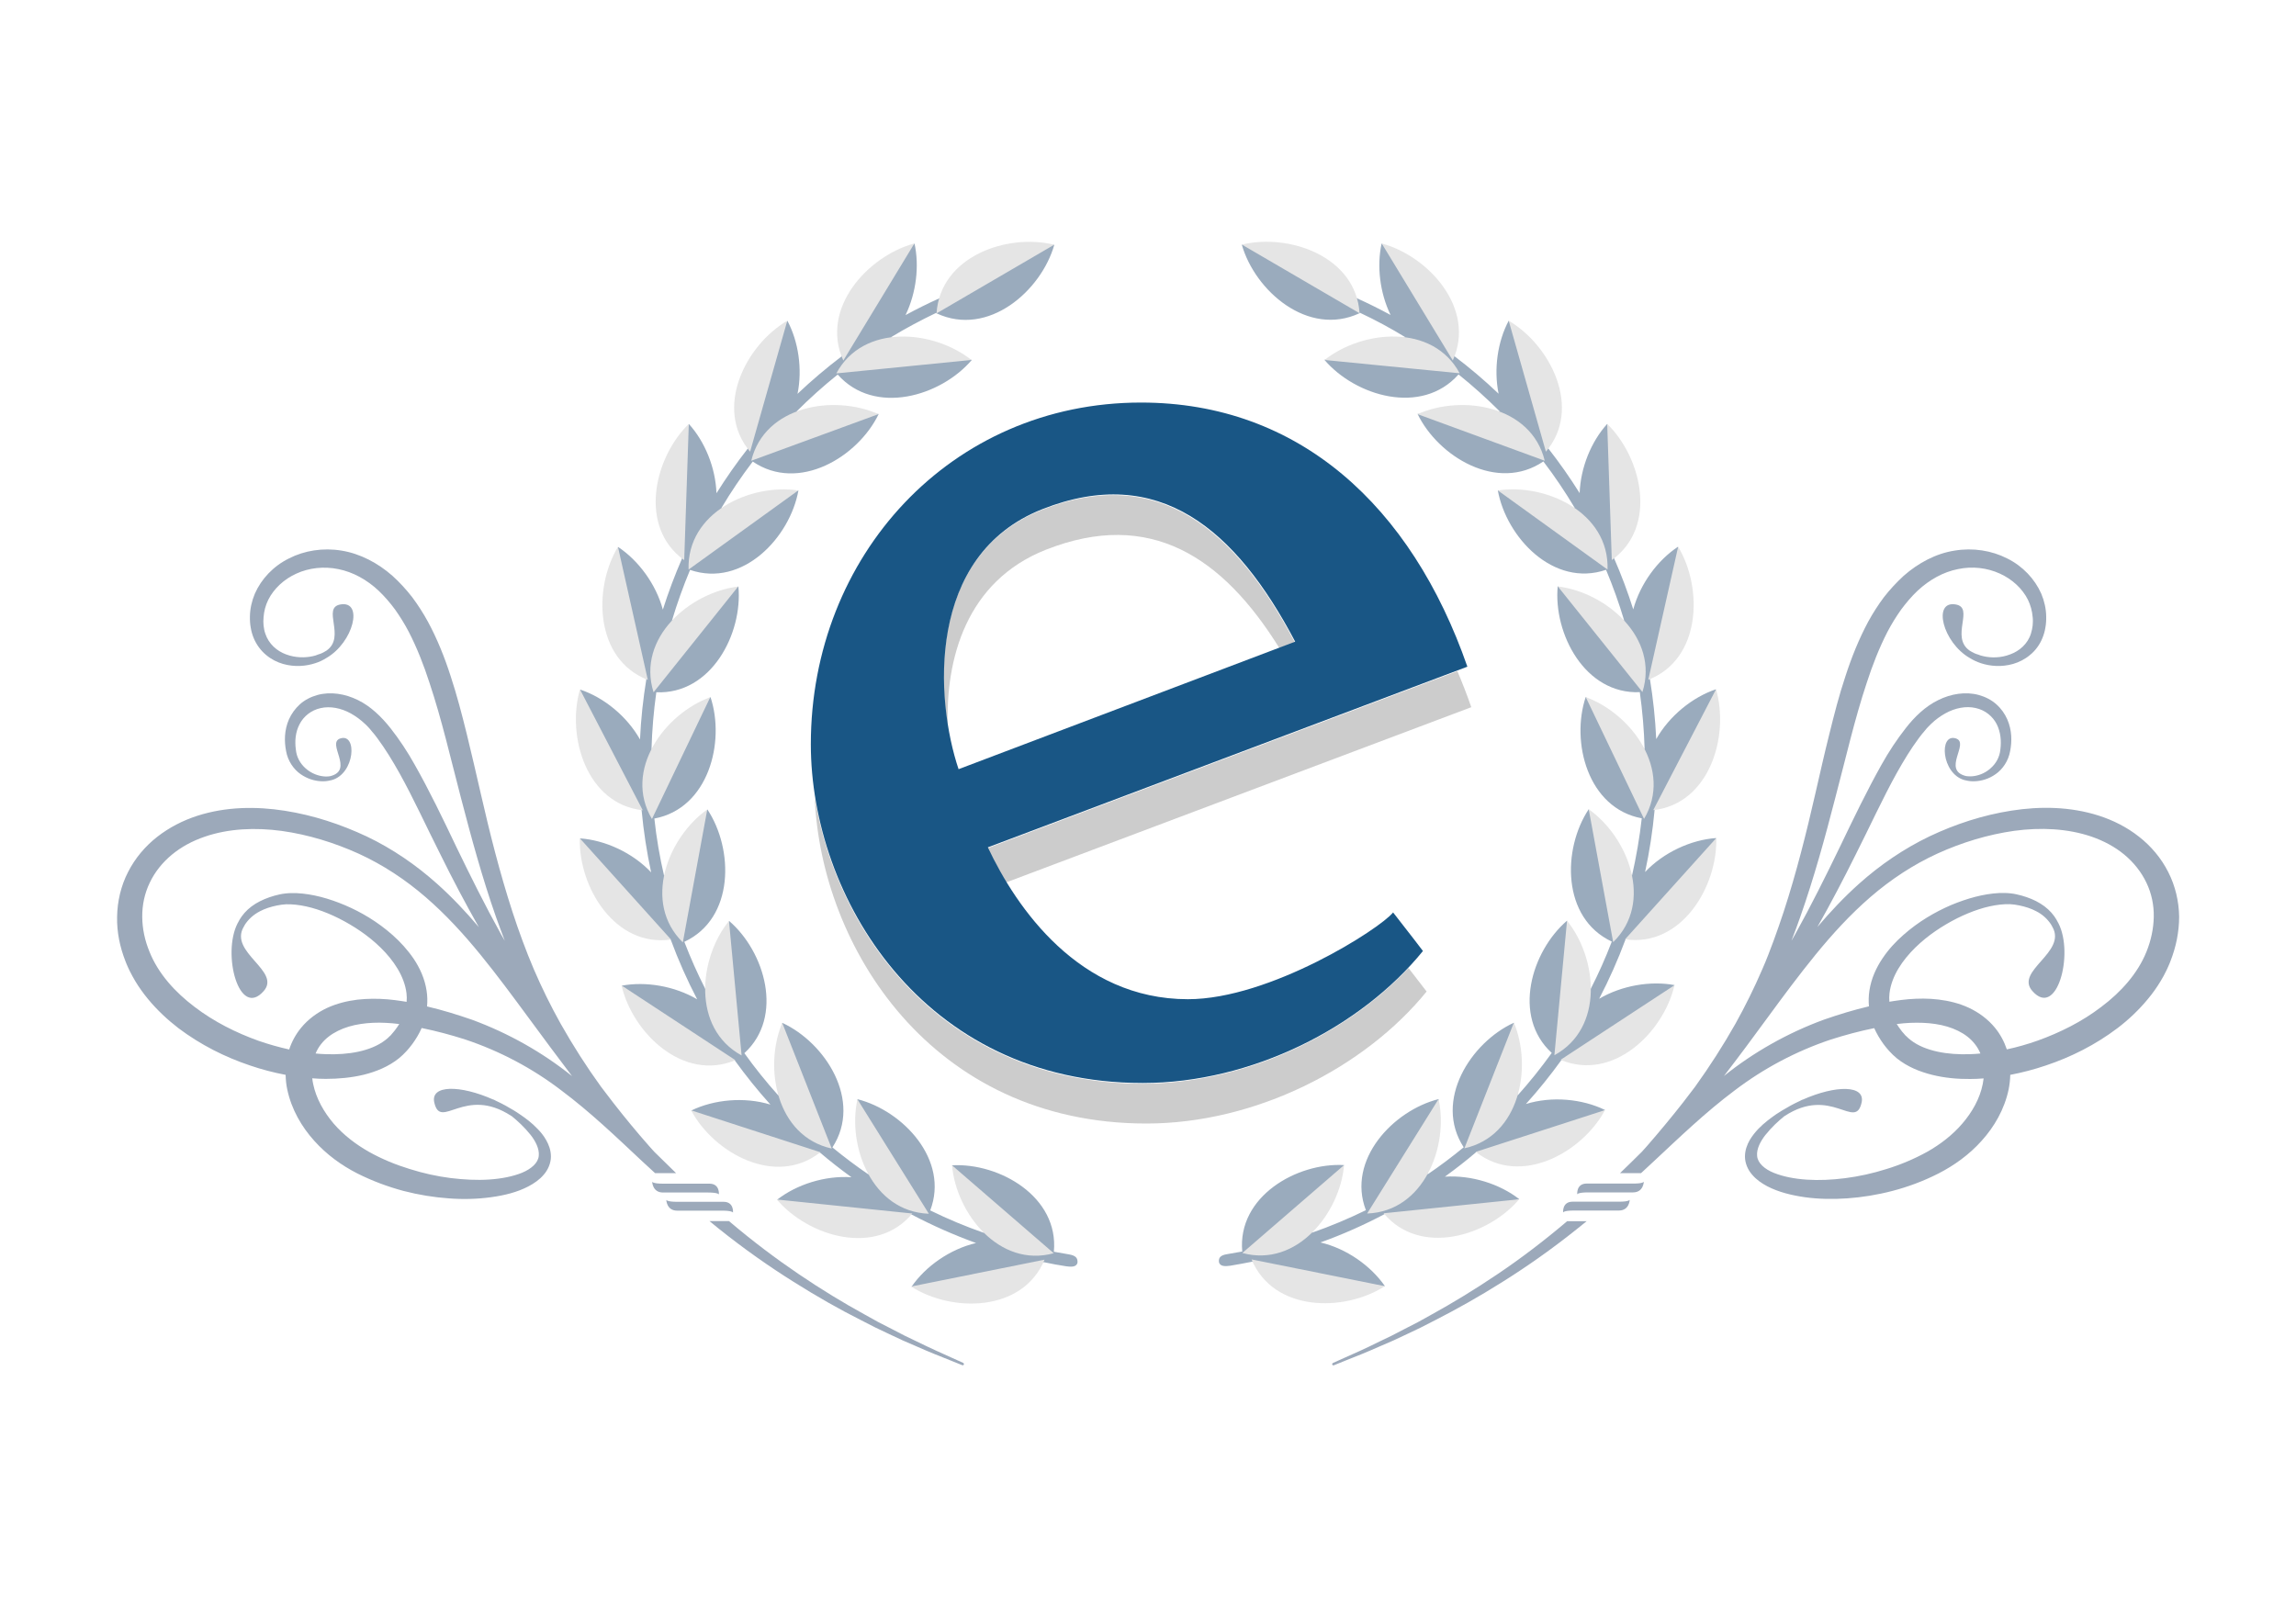
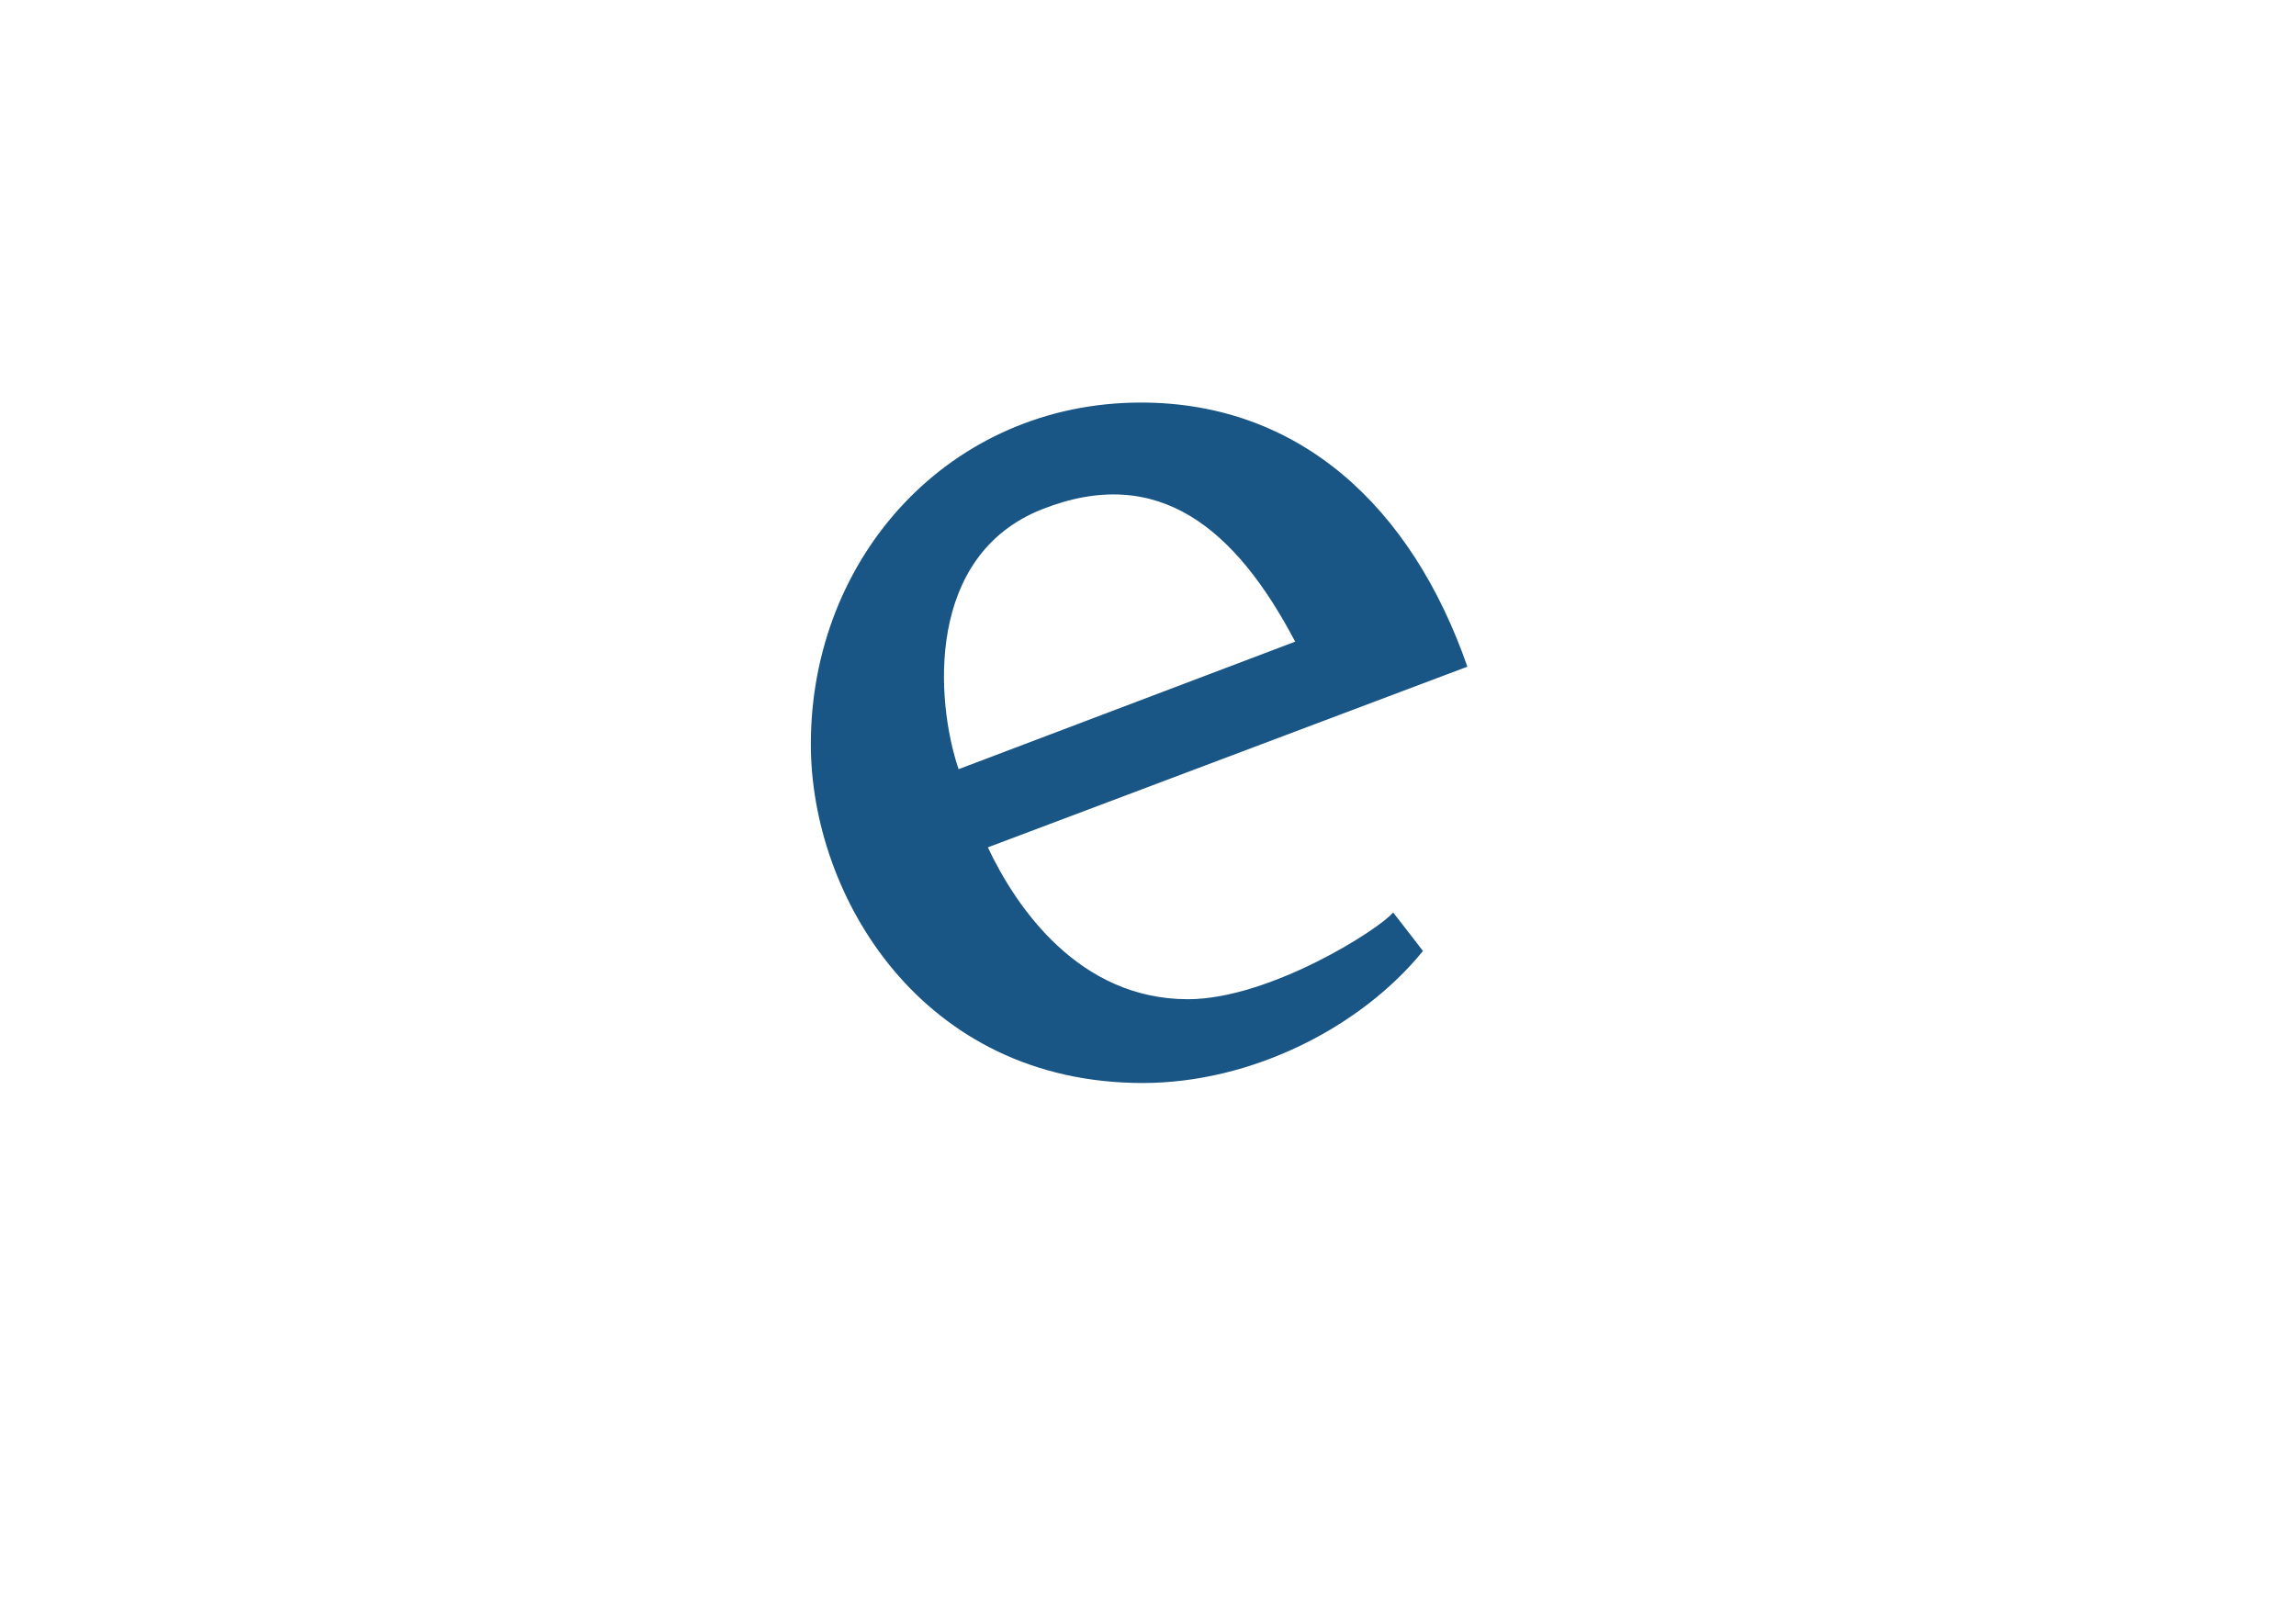
<svg xmlns="http://www.w3.org/2000/svg" xml:space="preserve" style="enable-background:new 0 0 2000 1400.1" viewBox="0 0 2000 1400.1">
-   <path d="m1890.7 837.2-.9 2.3-1 2.3-.9 2-1.1 2.3c-1.5 3.1-3 5.8-4.7 8.6-3.3 5.5-7 10.7-11 15.5-8 9.7-17 18.2-26.6 25.5-19.3 14.6-40.5 25.2-62.3 32.5-10.3 3.5-20.7 6.2-31.1 8.2-.1 4.3-.6 8.5-1.4 12.6-3.7 17.6-12.6 32.7-23.5 44.8-10.9 12.2-24 21.5-37.4 28.4-13.3 6.8-26.9 11.8-40.3 15.3-13.4 3.5-26.7 5.6-39.5 6.5-12.8.9-25.2.6-36.8-1-11.7-1.7-22.8-4.4-32.7-9.5-4.9-2.6-9.6-5.8-13.3-10.2-3.8-4.3-6.2-10.1-6.2-15.7s1.9-10.4 4.1-14.3c2.3-3.9 4.9-7 7.5-9.8 5.3-5.5 10.7-9.3 15.3-12.6 1.8-1.2 3.5-2.3 5.2-3.3 4.9-3 9.8-5.7 14.7-8 .1 0 .2-.1.3-.1 1.8-.9 2.7-1.4 2.7-1.4.2-.1.3-.1.5-.1 28.8-12.8 54.8-12.9 51.3 2.6-5.6 24.6-26.3-15-67.1 11.7-.1.1-.2.1-.3.2-5.1 4.1-10.9 9.4-16.4 16.3-4.1 5.2-7.9 12.1-7.2 18.3.5 6.1 6.4 11.4 14.6 14.7 8.2 3.3 18.1 5.2 28.7 5.9 10.6.7 21.9.2 33.5-1.3 11.6-1.5 23.7-4.1 35.7-7.9 12.1-3.7 24.1-8.7 35.7-15.1 11.3-6.4 21.9-14.5 30.5-24.5 8.6-10 15.3-21.8 17.8-34.4.3-1.7.6-3.3.8-5-3.9.3-7.8.5-11.7.5-11.1.1-22.2-.9-33.1-3.6-10.8-2.7-21.6-7-30.8-14.4-2.3-1.9-4.4-3.9-6.4-6.1l-.9-1-.6-.7-1.2-1.4c-.7-.8-1.6-2.1-2.5-3.2-3.2-4.4-5.9-9-8.1-13.9-12.9 2.6-25.5 6-38 10-30.1 10.1-58.4 25.1-83.6 44.3-25.3 18.9-48.1 40.9-70.5 61.8-3.7 3.4-7.3 6.8-11 10.2h-18.3c6.3-6.1 12.6-12.2 18.9-18.5 1.5-1.6 3-3.3 4.5-5 10.6-12.2 21.1-24.8 31.3-37.8 3.6-4.6 7.1-9.3 10.7-14 12.5-17.4 24.3-35.7 35.1-54.8 8.5-15.3 16.4-31.2 23.4-47.5 3.6-8.1 6.7-16.4 9.8-24.7 3.1-8.5 6-16.8 8.8-25.3 11.1-34 19.8-68.8 27.7-103.4 4-17.3 7.8-34.5 12.1-51.5 4.2-17 8.5-33.9 14-50.3 5.3-16.4 11.7-32.4 19.8-47.5 4.1-7.5 8.7-14.7 13.8-21.5 5.2-6.7 11-12.9 17.2-18.6 12.6-11.1 28-19.4 44.2-21.9 16.1-2.7 32.4-.1 45.9 6.8 13.6 6.7 24.1 18 29.7 30.7 2.7 6.4 4.2 13.2 4.3 19.8v2.5l-.1 2.3c-.1 1.6-.3 3.4-.6 4.9-.5 3.2-1.4 6.3-2.6 9.2-2.4 5.9-6.2 11-10.8 14.7-4.5 3.8-9.6 6.3-14.7 7.8-10.2 2.9-20 2-28-.6-3.6-1.2-6.8-2.7-9.7-4.5-23.8-13.6-32.7-50.3-12.3-46.7 16.6 2.9-5 28.2 12.1 40.2 1.3.8 2.7 1.6 4.2 2.3.3.1.6.3 1 .4.8.3 1.5.6 2.4.8.7.2 1.3.5 1.8.7.7.2 1.5.4 2.3.6 7.1 1.7 15.6 1.6 23.6-1.5 8-2.9 15.3-9.1 18.1-18.1.7-2.2 1.2-4.6 1.5-7 .1-1.3.2-2.4.2-3.6 0-1.5 0-2.6-.2-3.9-.4-5.1-1.8-10.2-4.1-15-4.8-9.6-13.6-17.9-24.5-22.8-10.9-5-23.9-6.6-36.5-3.9-12.7 2.5-24.8 9.2-35.2 18.9-5.2 4.9-9.9 10.5-14.3 16.4-4.3 6.1-8.3 12.5-11.9 19.4-7.1 13.8-13 28.8-18.1 44.6-10.5 31.5-18.2 65.5-27.3 99.9-8.9 34.5-18.5 69.6-30.6 104-2.4 6.9-5 13.8-7.6 20.6 1-1.9 2.1-3.7 3.2-5.6 14.1-25.4 26.8-51 38.9-76 12-25 23.7-49.3 36.4-71.9 6.3-11.3 13.4-22 21.1-31.8 7.6-9.8 17.1-19 28.3-24.4 11-5.5 23.9-7.6 35.4-4.4 5.7 1.6 11 4.3 15.2 8.1 4.2 3.7 7.4 8.3 9.5 13.1 4.2 9.6 4.1 19.4 2.5 27.6-1.5 8.7-6.7 16-12.6 20.1-5.9 4.2-12.2 5.9-17.7 6.2-3 .2-5.7-.1-8.1-.7-.4-.1-.9-.2-1.4-.3-20.2-5.6-22.4-41-7.5-36.3 12.5 4-12.6 27.6 8.9 32.8 2.3.3 4.8.4 7.6-.1 4.6-.8 9.7-2.9 14-6.9 4.3-3.8 7.7-9.4 8.3-16.3.9-7.1.3-15-3.2-21.9-3.5-6.9-10.1-12.3-18.4-14.1-8.3-1.9-17.8-.1-26.4 4.7-4.3 2.4-8.5 5.4-12.3 9.1-1 .9-1.9 1.8-2.7 2.7l-1.3 1.4-1.4 1.7-1.4 1.7-.4.4c.1-.2-.1.2-.2.3l-.7.8-2.6 3.4c-6.9 9.2-13.2 19.6-19.3 30.5-12.2 21.9-23.3 46.4-35.9 71.3-10.3 20.7-21.3 41.8-33.2 62.8 11.1-13.1 23.1-25.9 36.3-37.7 18.2-16.3 38.9-30.5 61.4-41.3 22.6-10.7 46.4-18.5 71.4-22.4 24.9-3.9 51.1-3.6 76.1 4.4 12.4 4 24.4 10 34.9 18.3 10.5 8.2 19.4 18.7 25.5 30.8 6.2 12.1 9.3 25.6 9.5 38.9 0 13.5-2.8 26.6-7.5 38.6zm-234.6 60.5c.6.8 1.1 1.5 2 2.4l1.2 1.4.6.7c-.2-.3.1.1.1.1l.3.2c1.3 1.4 2.8 2.6 4.3 3.8 6.2 4.8 14.4 8 23.2 9.9 8.8 1.9 18.3 2.5 28 2.2 3.1-.1 6.2-.3 9.3-.6-1.2-2.9-2.8-5.7-4.8-8.2-7.4-9.6-20.2-15.4-34.4-17.5-7.1-1.1-14.6-1.3-22.1-1-3.7.2-7.7.5-11.3 1h-.3c1.2 1.9 2.5 3.8 3.9 5.6zM1869.7 769c-4.4-9.3-11.1-17.7-19.3-24.5-8.2-6.8-18-12-28.4-15.6-21-7.2-44.5-8.2-67.4-5.1-22.9 3.2-45.8 10.2-66.9 19.8-21.2 9.7-40.7 22.6-58.3 37.8-17.6 15.2-33.3 32.4-47.9 50.3-14.6 17.9-28.3 36.4-41.7 54.7-12.7 17.4-25.4 34.5-38.1 51 25.6-20.6 55.4-37.5 87.1-49.1 12.9-4.5 26-8.5 39.2-11.6-.4-4.6-.3-9.2.4-13.7 1.6-10.6 6-20 11.3-27.9 5.3-8 11.6-14.7 18.2-20.5 13.2-11.7 27.5-20 41.6-26.1 14.2-5.9 28.2-9.8 41.9-10.5 3.4-.1 6.8-.1 10.1.3 3.3.3 6.7 1.2 9.4 1.9 6.1 1.7 11.7 4 16.5 7 4.9 3 9 6.8 12 11 1.3 1.8 2.4 3.7 3.3 5.5.1.2.3.4.4.7 13.6 26.7-1.4 83.3-22.8 58.9-15.4-17.5 30.3-33.6 17.5-55.8-.4-.7-.8-1.4-1.1-2-3-4.6-7.3-8.8-13.1-11.7-4.3-2.3-9.3-3.9-14.6-5-3-.6-5.4-1-8.3-1.1-2.8-.1-5.7.1-8.6.4-11.9 1.3-24.6 5.6-37.3 11.9-12.6 6.4-25.4 14.7-36.5 25.6-11 10.8-20.6 24.6-22.4 39.7-.3 2.5-.3 4.9-.1 7.4 1.2-.2 2.4-.4 3.7-.6 4.4-.7 8.6-1.2 12.9-1.6 8.6-.7 17.5-.8 26.3.3 8.9 1.1 17.8 3.2 26.4 7.2 8.5 4 16.5 9.8 22.7 17.4 4.6 5.6 8 12 10.3 18.8 9-1.9 18-4.5 26.8-7.6 19.5-7 38.8-16.6 55.6-29.5 16.9-12.7 31.6-28.9 39.3-48.1 3.9-9.7 6.1-19.9 6.3-30.2.2-10.2-1.9-20.5-6.4-29.8zm-437.8 260.4s-.2 9.4-9.4 9.4h-39.2c-9.1 0-9.4 1.7-9.4 1.7s-1-9.4 8.2-9.4h40.5c9 .1 9.3-1.7 9.3-1.7zm-12.3 15.8s-.2 9.4-9.4 9.4H1371c-9.1 0-9.4 1.7-9.4 1.7s-1-9.4 8.2-9.4h40.5c9 0 9.3-1.7 9.3-1.7zm-37.5 18.7c-2.7 2.2-5.4 4.4-8.2 6.6-22.1 17.7-44.1 33.1-65 46.2-20.9 13.2-40.7 24.2-58.5 33.3-4.5 2.3-8.8 4.5-12.9 6.6-4.2 2-8.3 3.9-12.2 5.8-3.9 1.8-7.7 3.6-11.3 5.3-3.6 1.6-7.1 3.1-10.4 4.5-.2.1-.5.2-.7.3-.3.1-.6.3-.9.4-12.4 5.5-22.3 9.4-29.2 12.1-5.7 2.3-9.2 3.7-10.4 4.2-.3.1-.5.2-.5.2-.6.2-1.2 0-1.4-.6-.2-.5 0-1 .4-1.2.1-.1.1-.2.2-.2.2-.1 3.9-1.7 10.7-4.8 7-3.1 17.3-7.6 30.1-14 3.2-1.6 6.6-3.2 10.2-4.9 3.5-1.8 7.2-3.7 11-5.7s7.8-4 11.9-6.1c4.1-2.2 8.3-4.6 12.6-7 17.4-9.6 36.6-21.2 56.9-34.9 19.6-13.2 40-28.6 60.6-46.1h17zm-544 125.4s-.2-.1-.5-.2c-1.2-.5-4.7-1.9-10.4-4.2-6.8-2.7-16.8-6.6-29.2-12.1-.3-.1-.6-.3-.9-.4-.2-.1-.5-.2-.7-.3-3.3-1.4-6.8-2.9-10.4-4.5-3.6-1.7-7.4-3.5-11.3-5.3-3.9-1.8-8-3.8-12.2-5.8-4.2-2.1-8.5-4.3-12.9-6.6-17.9-9-37.6-20.1-58.5-33.3-20.9-13.1-42.9-28.5-65-46.2l-8.1-6.6h17c20.6 17.5 41 32.8 60.6 46.1 20.2 13.7 39.4 25.3 56.9 34.9 4.3 2.4 8.6 4.7 12.6 7 4.1 2.1 8.1 4.2 11.9 6.1 3.8 2 7.5 3.9 11 5.7 3.5 1.7 6.9 3.3 10.2 4.9 12.8 6.3 23.1 10.8 30.1 14 6.9 3.1 10.6 4.7 10.7 4.8.1 0 .1.1.2.2.4.3.6.8.4 1.2-.2.6-.9.9-1.5.6zM629 1054.7h-39.2c-9.2 0-9.4-9.4-9.4-9.4s.4 1.7 9.4 1.7h40.5c9.2 0 8.2 9.4 8.2 9.4s-.4-1.7-9.5-1.7zm-12.3-15.8h-39.2c-9.2 0-9.4-9.4-9.4-9.4s.4 1.7 9.4 1.7H618c9.2 0 8.2 9.4 8.2 9.4s-.4-1.7-9.5-1.7zm-57.3-27.2c-22.4-21-45.2-42.9-70.5-61.8-25.1-19.2-53.4-34.2-83.6-44.3-12.5-4-25.2-7.4-38-10-2.2 5-4.9 9.5-8.1 13.9-.8 1.1-1.8 2.4-2.5 3.2l-1.2 1.4-.6.7-.9 1c-2 2.2-4.1 4.2-6.4 6.1-9.2 7.4-20 11.7-30.8 14.4-10.9 2.6-22 3.6-33.1 3.6-3.9 0-7.8-.2-11.7-.5.2 1.7.4 3.3.8 5 2.6 12.6 9.3 24.4 17.8 34.4 8.6 10 19.3 18.1 30.5 24.5 11.6 6.5 23.6 11.4 35.7 15.1 12 3.8 24 6.4 35.7 7.9 11.6 1.4 22.9 2 33.5 1.3 10.6-.7 20.5-2.6 28.7-5.9 8.2-3.4 14.1-8.7 14.6-14.7.7-6.2-3-13.1-7.1-18.3-5.5-6.9-11.4-12.2-16.4-16.3-.1-.1-.2-.1-.4-.2-40.8-26.7-61.5 12.9-67.1-11.7-3.5-15.5 22.5-15.4 51.3-2.6.2 0 .3 0 .5.1 0 0 .9.5 2.7 1.4.1 0 .2.1.3.1 4.9 2.3 9.8 5 14.7 8 1.6 1 3.4 2.1 5.2 3.4 4.7 3.2 10.1 7.1 15.3 12.6 2.7 2.7 5.3 5.9 7.5 9.8 2.2 3.9 4.1 8.7 4.1 14.3 0 5.6-2.5 11.5-6.2 15.7-3.7 4.4-8.4 7.6-13.3 10.2-9.9 5.2-21 7.9-32.7 9.5-11.7 1.6-24.1 2-36.8 1-12.8-.9-26-3-39.5-6.5-13.4-3.6-27-8.6-40.3-15.3-13.5-6.9-26.5-16.2-37.4-28.4-10.9-12.1-19.8-27.2-23.5-44.8-.9-4.1-1.3-8.3-1.4-12.6-10.5-2-20.9-4.7-31.1-8.2-21.7-7.3-42.9-17.9-62.3-32.5-9.6-7.4-18.6-15.8-26.6-25.5-4-4.9-7.7-10-11-15.5-1.7-2.8-3.1-5.5-4.7-8.6l-1.1-2.3-.9-2-1-2.3-.9-2.3c-4.7-12-7.5-25.1-7.2-38.5.2-13.3 3.3-26.9 9.5-38.9 6.1-12.1 15-22.6 25.5-30.8s22.5-14.3 34.9-18.3c24.9-8 51.2-8.3 76.1-4.4 25 3.9 48.8 11.8 71.4 22.4 22.5 10.7 43.2 25 61.4 41.3 13.2 11.8 25.1 24.5 36.3 37.7-11.9-21-23-42.1-33.2-62.8-12.6-24.9-23.7-49.4-35.9-71.3-6.1-10.9-12.4-21.2-19.3-30.5l-2.6-3.4-.7-.8c0-.1-.3-.4-.2-.3l-.4-.4-1.4-1.7-1.4-1.7-1.3-1.4c-.9-.9-1.7-1.9-2.7-2.7-3.8-3.6-8-6.7-12.3-9.1-8.6-4.8-18.2-6.6-26.4-4.7-8.3 1.8-14.9 7.2-18.4 14.1-3.6 6.9-4.2 14.8-3.2 21.9.6 6.9 4 12.4 8.3 16.3 4.3 3.9 9.4 6.1 14 6.9 2.8.5 5.3.5 7.6.1 21.4-5.3-3.7-28.9 8.9-32.9 14.9-4.7 12.7 30.7-7.5 36.3-.5.1-.9.2-1.4.3-2.4.6-5.1.9-8.1.7-5.4-.3-11.7-2-17.7-6.2-5.9-4.1-11.1-11.4-12.6-20.1-1.6-8.2-1.7-18 2.5-27.6 2.1-4.7 5.3-9.3 9.5-13.1 4.2-3.8 9.5-6.5 15.2-8.1 11.5-3.2 24.3-1.1 35.4 4.4 11.1 5.4 20.6 14.7 28.3 24.4 7.7 9.8 14.8 20.5 21.1 31.8 12.8 22.6 24.5 46.9 36.4 71.9 12.1 25 24.8 50.6 38.9 76 1 1.9 2.1 3.7 3.2 5.6-2.6-6.8-5.1-13.7-7.6-20.6-12.1-34.4-21.6-69.5-30.6-104-9-34.4-16.8-68.5-27.3-99.9-5.1-15.8-11-30.8-18.1-44.6-3.6-6.9-7.6-13.3-11.9-19.4-4.4-6-9.2-11.5-14.3-16.4-10.3-9.7-22.5-16.4-35.2-18.9-12.6-2.6-25.6-1.1-36.5 3.9-10.9 4.9-19.7 13.2-24.5 22.8-2.4 4.8-3.7 9.9-4.1 15-.1 1.3-.2 2.4-.2 3.9 0 1.3.1 2.3.2 3.6.3 2.4.7 4.8 1.5 7 2.9 8.9 10.1 15.2 18.1 18.1 8 3 16.5 3.1 23.5 1.5.8-.2 1.5-.4 2.3-.6.5-.2 1.1-.5 1.8-.7.8-.3 1.6-.5 2.4-.8.3-.1.6-.3 1-.4 1.5-.7 2.9-1.5 4.2-2.3 17.2-12-4.4-37.3 12.1-40.2 20.4-3.6 11.5 33.1-12.3 46.7-2.9 1.8-6.1 3.4-9.7 4.5-8 2.6-17.8 3.5-28 .6-5.1-1.5-10.2-4-14.7-7.8-4.5-3.7-8.4-8.9-10.8-14.7-1.2-2.9-2.1-6-2.6-9.2-.3-1.5-.5-3.3-.6-4.9l-.1-2.3V537c.1-6.6 1.6-13.4 4.3-19.8 5.6-12.8 16.1-24 29.7-30.7 13.4-6.9 29.8-9.5 45.9-6.8 16.1 2.6 31.6 10.8 44.2 21.9 6.2 5.6 12 11.9 17.2 18.6 5.1 6.8 9.7 14 13.8 21.5 8.1 15 14.5 31 19.8 47.5 5.4 16.4 9.8 33.3 14 50.3 4.2 17 8.1 34.2 12.1 51.5 7.9 34.6 16.6 69.3 27.7 103.4 2.8 8.5 5.6 16.8 8.8 25.3 3.1 8.3 6.3 16.6 9.8 24.7 7 16.3 14.8 32.1 23.4 47.5 10.8 19.1 22.5 37.4 35.1 54.8 3.6 4.7 7.1 9.4 10.7 14 10.2 13.1 20.6 25.7 31.3 37.8 1.5 1.7 3 3.3 4.5 5 6.4 6.3 12.7 12.4 18.9 18.5h-18.3c-3.9-3.5-7.5-6.9-11.2-10.3zm-275.2-93.3c9.7.3 19.2-.3 28-2.2 8.8-1.9 16.9-5.1 23.2-9.9 1.6-1.2 3-2.4 4.3-3.8l.3-.2.1-.1.6-.7 1.2-1.4c.9-1 1.4-1.7 2-2.4 1.4-1.8 2.7-3.7 3.9-5.6h-.3c-3.7-.5-7.6-.8-11.3-1-7.5-.4-15-.1-22.1 1-14.2 2.1-27 8-34.4 17.5-2 2.5-3.6 5.3-4.8 8.2 3.1.3 6.2.5 9.3.6zm176.1-31.9c-13.5-18.3-27.1-36.8-41.7-54.7-14.6-17.9-30.3-35.1-47.9-50.3-17.6-15.2-37.1-28.1-58.3-37.8-21.2-9.6-44-16.6-66.9-19.8-22.9-3.1-46.4-2.2-67.4 5.1-10.5 3.6-20.2 8.8-28.4 15.6-8.2 6.8-14.9 15.1-19.3 24.5-4.5 9.3-6.6 19.5-6.5 29.8.1 10.3 2.3 20.5 6.3 30.2 7.7 19.3 22.5 35.4 39.3 48.1 16.9 12.9 36.1 22.5 55.6 29.5 8.9 3.1 17.9 5.6 26.8 7.6 2.2-6.7 5.7-13.2 10.3-18.8 6.2-7.6 14.2-13.4 22.7-17.4 8.5-3.9 17.5-6.1 26.4-7.2 8.9-1 17.7-1 26.3-.3 4.4.4 8.5.9 12.9 1.6 1.3.2 2.5.4 3.7.6.2-2.5.2-4.9-.1-7.4-1.8-15-11.4-28.9-22.4-39.7-11.1-10.9-23.9-19.2-36.5-25.6-12.6-6.3-25.4-10.6-37.3-11.9-3-.3-5.8-.5-8.6-.4-2.8.1-5.2.5-8.3 1.1-5.3 1.1-10.3 2.7-14.6 5-5.8 3-10.1 7.1-13.1 11.7-.3.6-.6 1.3-1.1 2-12.8 22.2 32.9 38.3 17.5 55.8-21.4 24.4-36.4-32.2-22.8-58.9.1-.2.3-.5.4-.7.9-1.9 2-3.7 3.3-5.5 3-4.2 7.1-8 12-11s10.5-5.3 16.5-7c2.7-.7 6.1-1.6 9.4-1.9 3.3-.4 6.7-.4 10.1-.3 13.7.7 27.7 4.5 41.9 10.5 14.1 6 28.4 14.4 41.6 26.1 6.6 5.9 12.8 12.6 18.2 20.5 5.3 7.9 9.7 17.3 11.3 27.9.7 4.4.8 9.1.4 13.7 13.2 3.1 26.3 7.1 39.2 11.6 31.6 11.6 61.5 28.5 87.1 49.1-12.6-16.6-25.3-33.7-38-51z" style="fill-rule:evenodd;clip-rule:evenodd;fill:#9ca9ba" />
-   <path d="M1494.9 730.1c-21.9 1.5-45.8 12.5-61.9 29.6 3.8-17.7 6.6-35.7 8.3-54.1 52.6-54.4 53.4-105.1 53.4-105.1-20.5 6.9-40.6 23.2-52 43.4-.8-17.7-2.7-35.2-5.5-52.4 32.9-49.9 24.5-115.2 24.5-115.2-17.9 11.8-33 32.4-39 54.6-4.8-15.2-10.4-30.1-16.7-44.5 18.1-56.2-6-117.1-6-117.1-13.9 15.3-23.2 38-24 60.3-8.4-13.4-17.5-26.4-27.2-38.8.9-65.2-34.6-111.4-34.6-111.4-9.6 18-13.2 42-8.8 63.6-12.2-11.6-25-22.5-38.5-32.7-14.3-56.4-63.4-98.2-63.4-98.2-4.3 19.5-1.6 42.9 7.8 62.3-9.6-5.2-19.4-10.1-29.4-14.6-34.8-35.2-100.2-46.7-100.2-46.7 11.4 40.2 57.6 80.7 102.5 59.8l.5-.4c13.6 6.4 26.8 13.5 39.5 21.3-31.6 8.9-70.5 19.7-70.5 19.7 26.8 31.5 84.6 49 116.8 12.7 12.6 10.1 24.6 20.9 36 32.3-34.7 1-71.7 2.1-71.7 2.1 18 37.2 69.5 68.6 109.6 41.4 9.9 13 19 26.5 27.4 40.6-31.3-6.9-67.1-15.5-67.1-15.5 7.3 40.8 48.4 85 94.3 69.3 6 14.4 11.3 29.1 15.8 44.2-15.4-8.1-57.9-29.8-57.9-29.8-3.9 41 23.6 94.2 71.5 92.2 2.3 16.3 3.7 32.9 4.2 49.7-21.6-19-51.3-45.5-51.3-45.5-13.1 39 1.6 96.9 48.8 105.7-1.9 17-4.8 33.6-8.5 50-14.9-22.6-37.7-57.9-37.7-57.9-22.9 34.4-23.7 94.7 20.1 115.3-5.4 14.1-11.5 27.8-18.3 41.1-14.1-41-20.7-59.3-20.7-59.3-31 26.6-48.1 83.3-13.3 115.2-9.3 12.9-19.2 25.3-29.8 37.1-.9-18.1-3.2-63.4-3.2-63.4-37.6 17.2-70.1 67.9-43.7 108.5-10.2 8.4-20.7 16.3-31.6 23.7 2.7-23.8 9.8-65.7 9.8-65.7-39.5 9.9-80.2 52.9-63.4 96.8-15.2 7.4-30.8 14-46.9 19.6 9.4-19.6 27.9-58.9 27.9-58.9-41.1-2.3-93.1 27.4-88.7 75.3-4.3.8-8.7 1.6-13.1 2.3-5.9.9-7.6 3.1-7.2 6.8.8 4.2 5.8 3.8 9.7 3.3 6.6-1.1 13.1-2.3 19.6-3.6 57.3 25.8 115.3 21.4 115.3 21.4-12.4-17.9-33.6-32.8-56.2-38.1 19.3-6.9 37.9-15.2 55.9-24.7 78.5 0 117.3-13 117.3-13-17-13.3-41.7-21.1-64.8-19.6 9.4-6.8 18.5-13.9 27.3-21.4 74.2-8.1 112.2-36.7 112.2-36.7-19.9-9.7-46.3-12.2-68.9-5.2 11-12.2 21.3-25 30.9-38.3 71.9-17.5 98.6-65.3 98.6-65.3-20.9-3.9-46 .3-65.7 11.9 8.7-16.7 16.4-34 23-51.8 69.4-39.6 78.9-88.2 78.9-88.2zm-563.8 362.7c-4.4-.7-8.8-1.5-13.1-2.3 4.5-48-47.6-77.6-88.7-75.3 0 0 18.5 39.3 27.9 58.9-16.1-5.6-31.8-12.2-46.9-19.6 16.8-44-23.8-86.9-63.4-96.9 0 0 7.1 41.9 9.8 65.7-10.9-7.4-21.5-15.4-31.6-23.7 26.4-40.6-6.2-91.3-43.7-108.5 0 0-2.3 45.4-3.2 63.5-10.6-11.8-20.6-24.2-29.8-37.1 34.8-31.9 17.7-88.6-13.3-115.2 0 0-6.6 18.4-20.7 59.3-6.8-13.3-12.9-27.1-18.3-41.1 43.9-20.5 43-80.8 20.1-115.3 0 0-22.8 35.4-37.7 57.9-3.8-16.3-6.7-33-8.5-50 47.2-8.8 61.9-66.8 48.9-105.8 0 0-29.8 26.5-51.4 45.5.5-16.8 1.9-33.4 4.2-49.7 47.9 2 75.4-51.2 71.5-92.2 0 0-42.5 21.8-57.9 29.8 4.5-15.1 9.8-29.8 15.8-44.2 45.9 15.7 87.1-28.4 94.4-69.3 0 0-35.9 8.6-67.2 15.5 8.4-14.1 17.5-27.6 27.4-40.6 40.1 27.3 91.7-4.1 109.7-41.4 0 0-37-1.1-71.7-2.1 11.4-11.4 23.4-22.2 36-32.3 32.2 36.3 90 18.8 116.8-12.7 0 0-39-10.9-70.6-19.7 12.8-7.8 26-14.8 39.5-21.3l.5.4c44.9 20.9 91.1-19.6 102.5-59.8 0 0-65.4 11.5-100.2 46.7-10 4.5-19.8 9.4-29.4 14.6 9.4-19.5 12.1-42.9 7.8-62.4 0 0-49.1 41.9-63.4 98.3-13.4 10.2-26.3 21.1-38.5 32.7 4.4-21.6.8-45.6-8.8-63.6 0 0-35.5 46.2-34.6 111.4-9.7 12.4-18.8 25.4-27.2 38.8-.8-22.3-10.1-45-24-60.3 0 0-24.1 61-6 117.2-6.3 14.5-11.9 29.3-16.7 44.5-6-22.2-21.2-42.8-39-54.6 0 0-8.3 65.4 24.6 115.3-2.8 17.1-4.7 34.6-5.5 52.4-11.4-20.2-31.5-36.6-52-43.4 0 0 .9 50.7 53.4 105.1 1.7 18.4 4.5 36.4 8.3 54.1-16.1-17.1-40.1-28.1-61.9-29.6 0 0 9.5 48.6 79 88.3 6.6 17.9 14.3 35.2 23 51.9-19.7-11.6-44.8-15.8-65.7-11.9 0 0 26.7 47.8 98.6 65.3 9.6 13.3 19.9 26.1 30.9 38.3-22.6-6.9-49.1-4.5-69 5.2 0 0 38 28.7 112.3 36.7 8.8 7.5 17.9 14.6 27.3 21.4-23.1-1.6-47.8 6.3-64.8 19.6 0 0 38.9 13 117.4 13 17.9 9.4 36.6 17.7 55.9 24.7-22.6 5.3-43.9 20.2-56.2 38.1 0 0 58 4.4 115.3-21.4 6.5 1.4 13 2.6 19.6 3.6 3.9.5 8.9.9 9.7-3.3.2-4-1.6-6.1-7.5-7.1z" style="fill-rule:evenodd;clip-rule:evenodd;fill:#9aabbd" />
-   <path d="m1318.7 890.9-43.1 109.5c48.4-10.7 59.3-70.8 43.1-109.5zm-4.5-611.5 32.4 114.1c31.9-37.7 4-92.7-32.4-114.1zm-9.4 147.9 95.5 68.9c1.6-49.9-54-75.3-95.5-68.9zm40.8-25.9c-11.8-48.3-72.3-57.8-110.8-40.6l110.8 40.6zm-142-189.3 61.9 101.9c20.4-45.1-21.1-90.9-61.9-101.9zm-49.8 101.5 117.7 11.6c-23.5-43.6-84.6-37.8-117.7-11.6zm99.3 643.9-62.2 99.7c49.6-1.8 71.2-58.8 62.2-99.7zM1400 369.3l4 118.6c40.2-28.9 26.3-89-4-118.6zm-43 141.6 73.7 92c14.9-47.5-31.9-86.9-73.7-92zm137.8 89.6-54.7 105.3c49.1-5.5 66.5-64.6 54.7-105.3zM1354 919.3c43.5-23.7 37.4-84.5 11-117.2l-11 117.2zm29.9-214.3 21.3 115.8c35.5-34.7 13-91.5-21.3-115.8zm77.9-228.7-26 115.9c46-17.8 47.8-79.5 26-115.9zm-80.5 131 50.8 106.1c25.3-42.8-11.3-91.7-50.8-106.1zm-299.5-394.2 102.5 59.8c-3.2-49.5-61.4-69.8-102.5-59.8zm124.5 907.4-116.1-23.3c19.1 45.8 80.6 46.1 116.1 23.3zm117-75.7-118 12.2c31.7 37.9 90.7 20 118-12.2zm-152.5-29.8-88.6 76.6c47.6 12.9 85-35 88.6-76.6zm244.8-196.7c48.9 7.1 80.6-45.8 79.4-88.2l-79.4 88.2zm43 40-99.2 65c45.6 19.2 89.7-23.8 99.2-65zm-60.5 108.8-112.6 36.4c38.8 30.6 92.6.8 112.6-36.4zm-683.5 36.7L602 967.3c19.9 37.3 73.7 67.1 112.6 36.5zm-37.9 41.2c27.3 32.2 86.3 50.2 118 12.2l-118-12.2zM564.3 592.3l-26-115.9c-21.9 36.4-20.1 98.1 26 115.9zm345.6 505.1-116.2 23.4c35.6 22.8 97.1 22.5 116.2-23.4zM815.8 273l102.5-59.8c-41.1-10.1-99.3 10.2-102.5 59.8zm102.1 818.8-88.6-76.6c3.6 41.7 41 89.6 88.6 76.6zM584.5 818.5l-79.4-88.2c-1.3 42.3 30.5 95.2 79.4 88.2zm56.1 105.1-99.2-65.1c9.5 41.2 53.6 84.2 99.2 65.1zm5.4-4.1-11-117.2c-26.4 32.6-32.5 93.4 11 117.2zm-78.1-206 50.8-106.1c-39.5 14.4-76.1 63.4-50.8 106.1zm48.2-8.3c-34.3 24.3-56.7 81.1-21.3 115.8l21.3-115.8zM596 488l4-118.7c-30.3 29.6-44.2 89.8-4 118.7zm-36.1 217.9-54.7-105.3c-11.8 40.7 5.6 99.9 54.7 105.3zm164.6 294.7-43.1-109.5c-16.3 38.7-5.3 98.8 43.1 109.5zM643 511c-41.8 5.1-88.6 44.5-73.7 92.1L643 511zm85.5-185.7 117.7-11.7c-33-26.2-94.2-32-117.7 11.7zm68-113.2c-40.8 11-82.4 56.9-61.9 102l61.9-102zM654.4 401.4l110.8-40.6c-38.5-17.2-99-7.7-110.8 40.6zm-54.6 94.8 95.5-68.9c-41.6-6.3-97.1 19.1-95.5 68.9zm209.3 561.2-62.2-99.7c-9 40.9 12.7 97.9 62.2 99.7zm-123.3-778c-36.4 21.4-64.2 76.4-32.4 114.1l32.4-114.1z" style="fill-rule:evenodd;clip-rule:evenodd;fill:#e5e5e5" />
-   <path d="M995.2 944.1c88 0 176.3-41.7 231.7-100.8 9.3 12 15.8 20.5 15.8 20.5-54 66.5-149.2 115-244.1 115-187.2 0-283.7-154.1-288.9-284.2 19.4 121.2 114.8 249.5 285.5 249.5zM876.3 768.8c-6.3-10.4-11.7-20.6-16-29.9l409.2-154.2c4.3 10.2 8.4 20.6 12.1 31.4L876.3 768.8zm31.3-324.6c101.5-40 168.7 17.4 220.3 115.4l-13.4 5.1c-49.3-79.4-112.7-121.6-203.4-85.8-69.4 27.4-87.6 95.1-85.5 154.4-10.8-65-1.5-156.2 82-189.1z" style="fill-rule:evenodd;clip-rule:evenodd;fill:#ccc" />
  <path d="M860.5 738.2c24.7 52.4 79.3 132.3 174.3 132.3 71.3 0 167.3-61.3 178.7-75.6 14.4 18.3 26 33.6 26 33.6-54 66.5-149.2 115-244.1 115-192.4 0-289.1-162.9-289.1-295.1 0-164 121.9-297.7 287.6-297.7 137.5 0 235.6 90.1 284.3 230.1L860.5 738.2zM835 670.1 1128.2 559c-51.6-98-118.8-155.4-220.3-115.4-101.4 40-93.3 166-72.9 226.5z" style="fill-rule:evenodd;clip-rule:evenodd;fill:#195685" />
</svg>